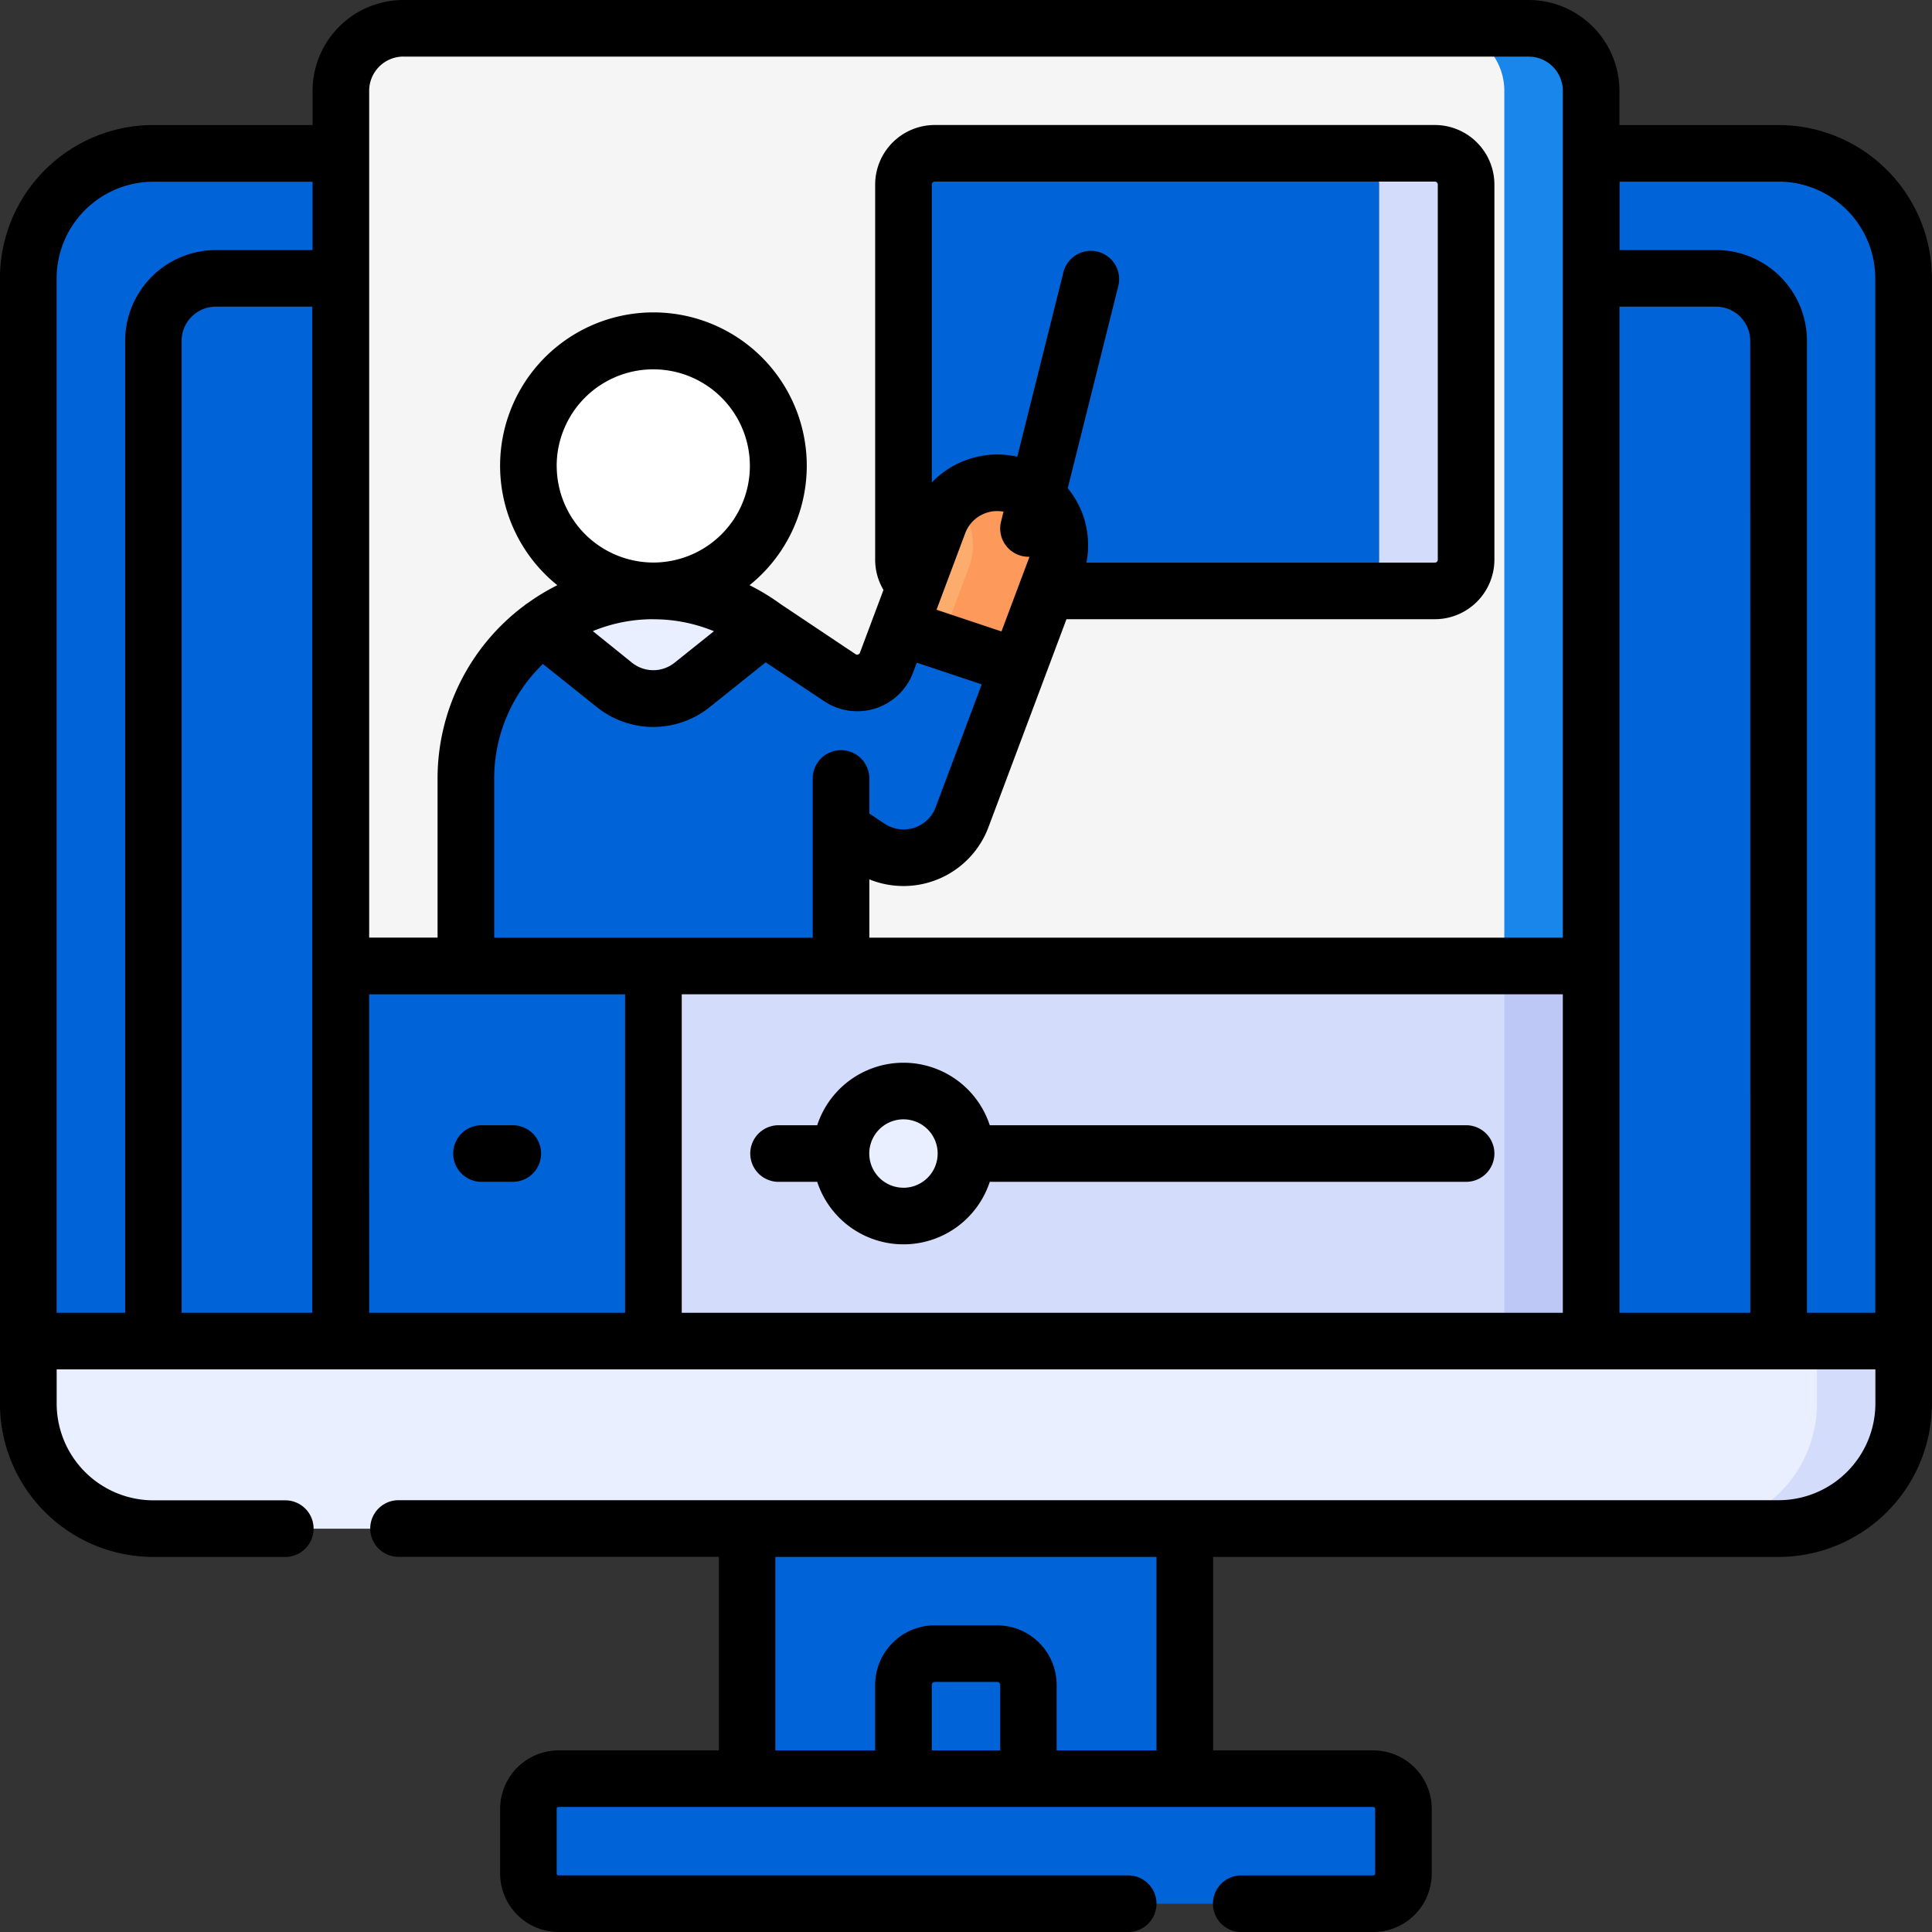
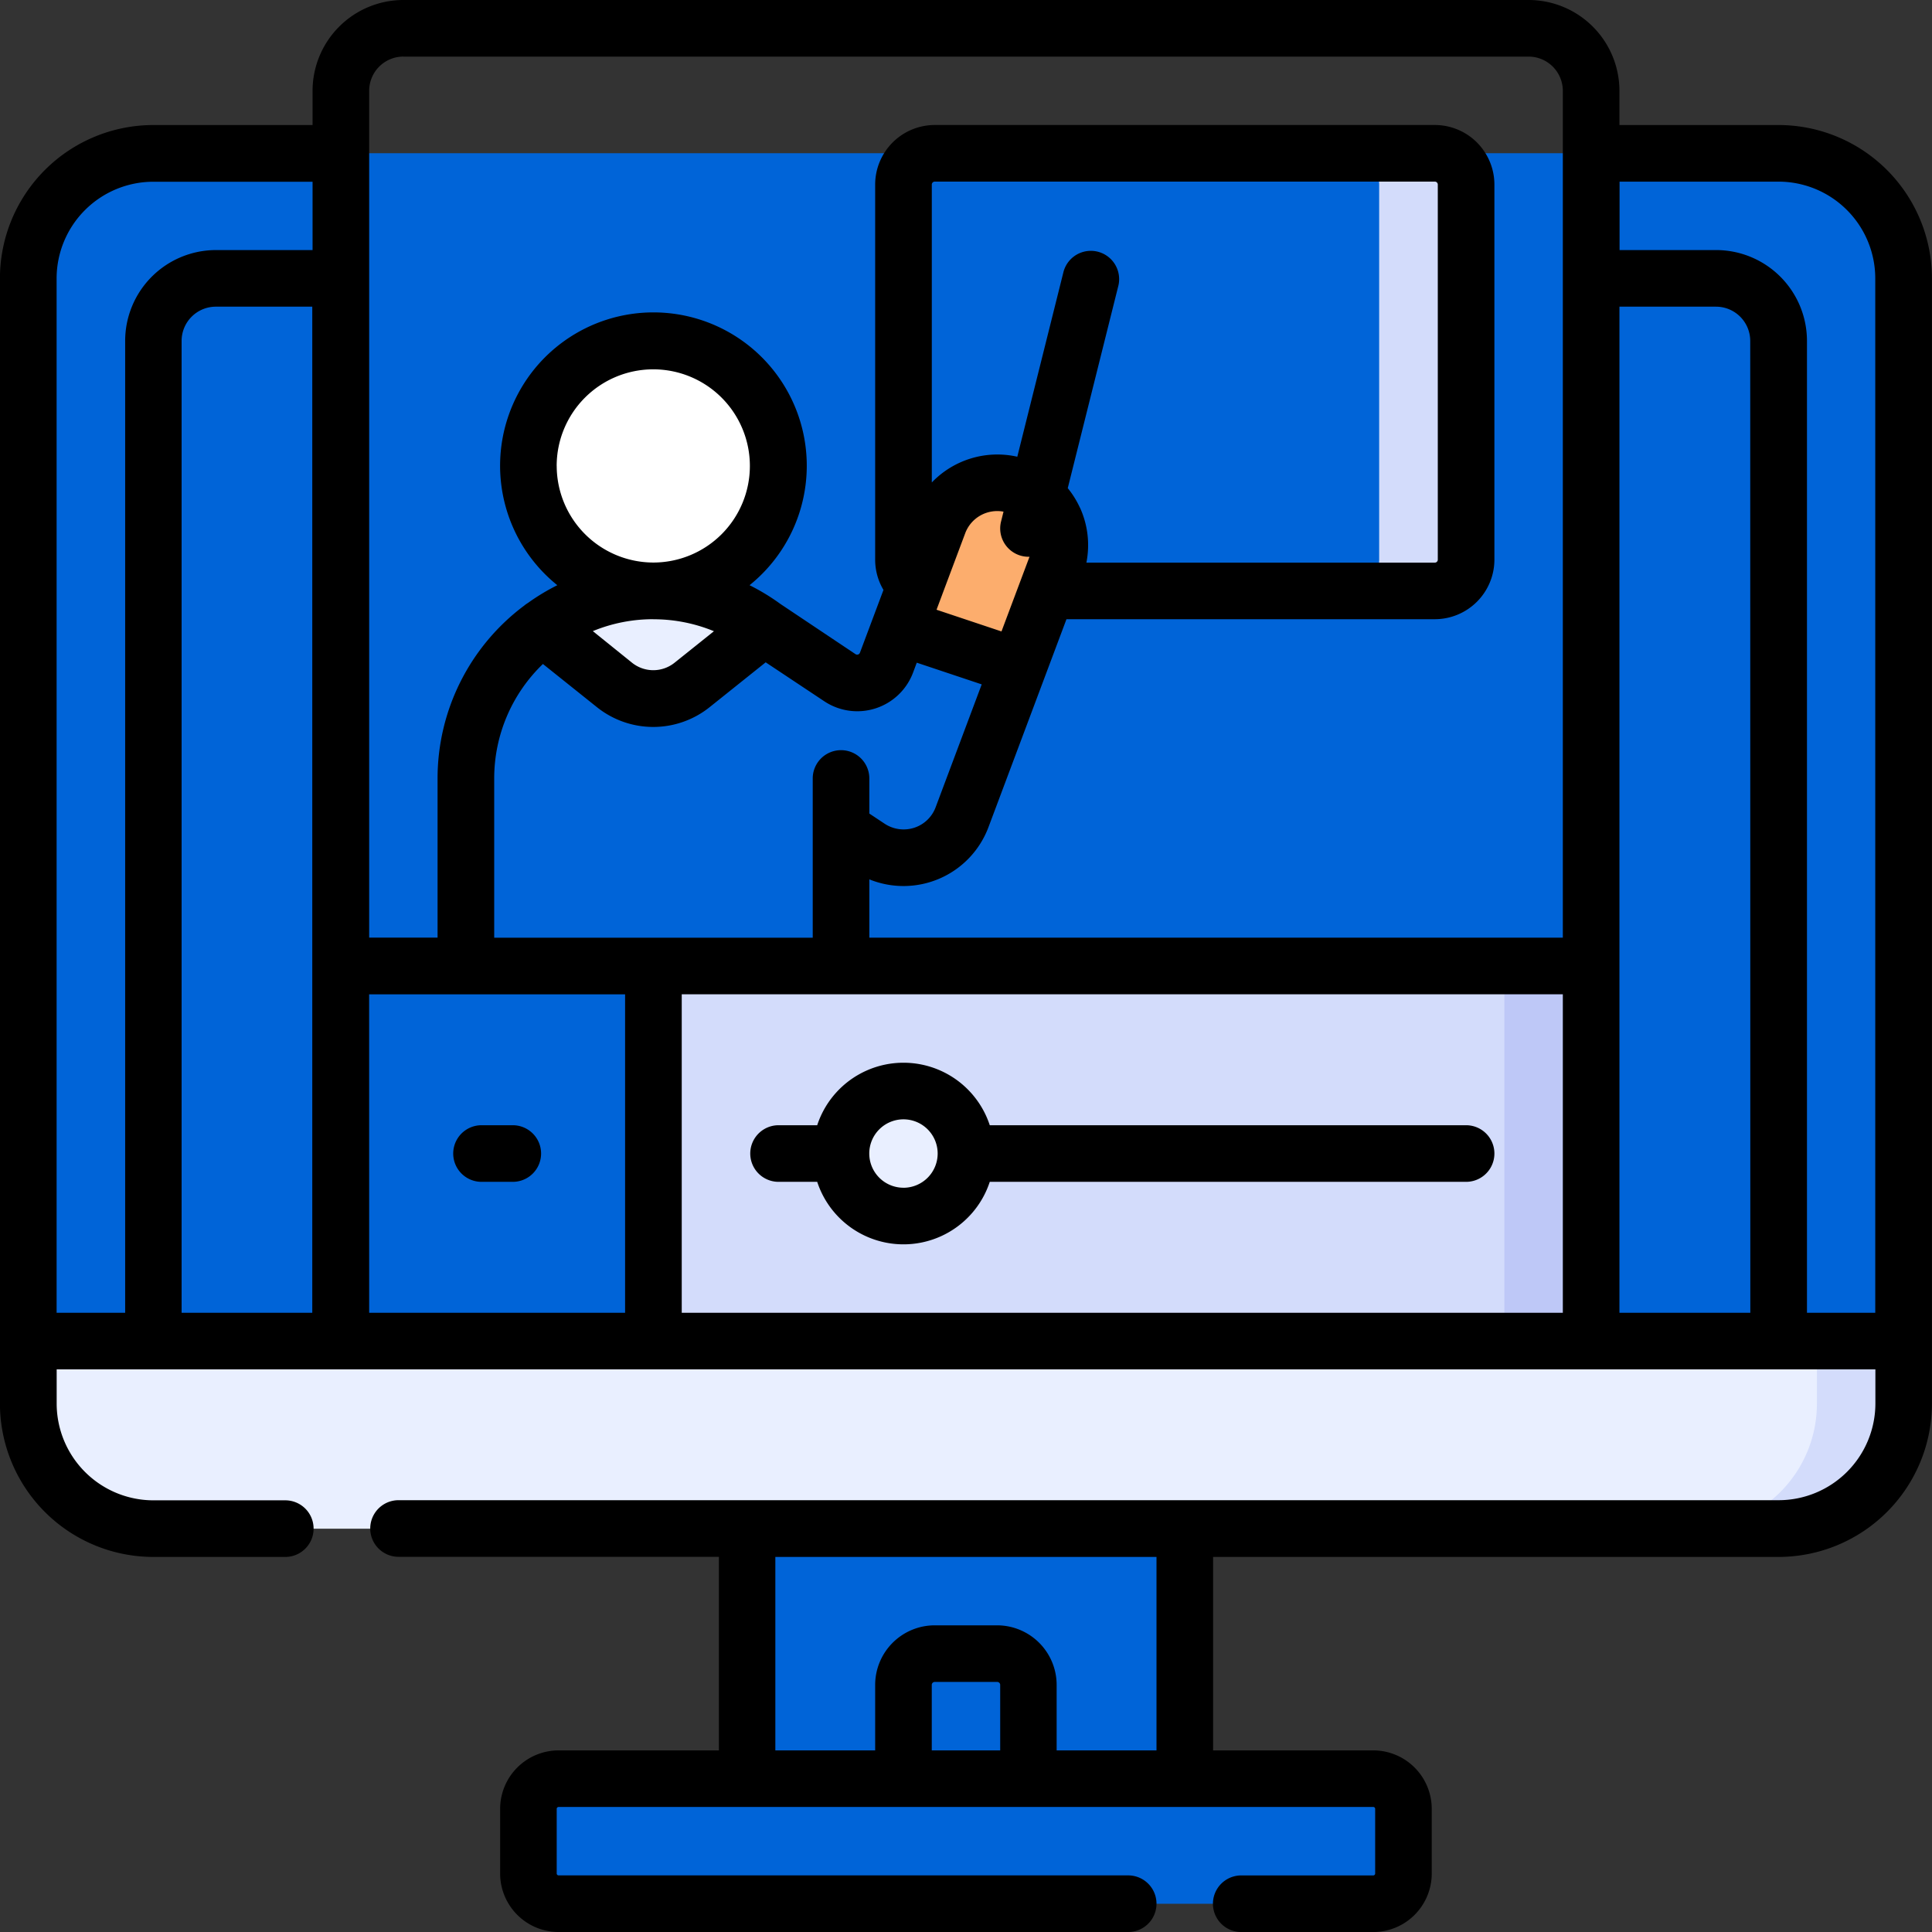
<svg xmlns="http://www.w3.org/2000/svg" width="60" height="60" viewBox="0 0 60 60">
  <rect x="0" y="0" width="60" height="60" fill="#333333" stroke="none" />
  <g id="skills-lesson" transform="translate(-0.002)">
    <g id="Group_7443" data-name="Group 7443" transform="translate(0.881 0.879)">
      <g id="Group_7442" data-name="Group 7442" transform="translate(0 3.883)">
        <g id="Group_7441" data-name="Group 7441">
          <path id="Path_28394" data-name="Path 28394" d="M65.744,77.513v-33a3.883,3.883,0,0,0-3.883-3.883H11.385A3.883,3.883,0,0,0,7.5,44.516v33l29.121,2.408Z" transform="translate(-7.502 -40.633)" fill="#0064d8" />
          <path id="Path_28395" data-name="Path 28395" d="M198.018,398h13.59v9.429h-13.59Z" transform="translate(-175.692 -356.121)" fill="#0064d8" />
          <path id="Path_28396" data-name="Path 28396" d="M40.633,107.092V75.708a1.941,1.941,0,0,1,1.941-1.941H89.168a1.941,1.941,0,0,1,1.941,1.941v31.378l-25.238,2.093Z" transform="translate(-36.75 -69.884)" fill="#0064d8" />
          <path id="Path_28397" data-name="Path 28397" d="M271.073,40.633h-2.7a3.883,3.883,0,0,1,3.883,3.883v33l-27.775,2.3,1.349.112,29.121-2.415v-33A3.883,3.883,0,0,0,271.073,40.633Z" transform="translate(-216.714 -40.633)" fill="#0064d8" />
          <path id="Path_28398" data-name="Path 28398" d="M166.277,471.368h-25.3a.938.938,0,0,0-.937.938v2.008a.938.938,0,0,0,.938.938h25.3a.938.938,0,0,0,.938-.938v-2.008A.938.938,0,0,0,166.277,471.368Z" transform="translate(-124.504 -420.891)" fill="#0064d8" />
          <path id="Path_28399" data-name="Path 28399" d="M343.663,471.368h-2.7a.938.938,0,0,1,.938.938v2.008a.938.938,0,0,1-.938.938h2.7a.938.938,0,0,0,.937-.938v-2.008A.938.938,0,0,0,343.663,471.368Z" transform="translate(-301.89 -420.891)" fill="#0064d8" />
          <path id="Path_28400" data-name="Path 28400" d="M434.5,73.768h-2.7a1.941,1.941,0,0,1,1.941,1.941v31.6l2.7-.223V75.709A1.941,1.941,0,0,0,434.5,73.768Z" transform="translate(-382.078 -69.885)" fill="#0064d8" />
        </g>
      </g>
-       <path id="Path_28401" data-name="Path 28401" d="M90.334,36.621V9.441A1.941,1.941,0,0,1,92.275,7.5h34.945a1.941,1.941,0,0,1,1.941,1.941v27.18L109.748,40.5Z" transform="translate(-80.627 -7.5)" fill="#f5f5f5" />
-       <path id="Path_28402" data-name="Path 28402" d="M384.8,7.5h-2.7a1.941,1.941,0,0,1,1.941,1.941V37.16l2.7-.539V9.441A1.941,1.941,0,0,0,384.8,7.5Z" transform="translate(-338.202 -7.5)" fill="#1886ea" />
      <path id="Path_28403" data-name="Path 28403" d="M239.816,54.025a.969.969,0,0,1-.382-.772V41.6a.971.971,0,0,1,.971-.971h15.531a.971.971,0,0,1,.971.971V53.253a.971.971,0,0,1-.971.971H243.888Z" transform="translate(-212.254 -36.751)" fill="#0064d8" />
      <circle id="Ellipse_34" data-name="Ellipse 34" cx="3.883" cy="3.883" r="3.883" transform="translate(15.531 9.707)" fill="#fff" />
      <path id="Path_28404" data-name="Path 28404" d="M359.945,40.633h-2.7a.971.971,0,0,1,.971.971V53.252a.971.971,0,0,1-.971.971h2.7a.971.971,0,0,0,.971-.971V41.6A.971.971,0,0,0,359.945,40.633Z" transform="translate(-316.264 -36.75)" fill="#d3dcfb" />
      <path id="Path_28405" data-name="Path 28405" d="M139.214,165.167l-2.274.123-.413,1.1a.971.971,0,0,1-1.447.467l-2.342-1.566h0l0,0v0l-6.887,0a5.816,5.816,0,0,0-2.381,4.7v6.293h11.648v-4.732l.865.576a1.941,1.941,0,0,0,2.895-.934l1.751-4.67Z" transform="translate(-109.876 -146.69)" fill="#0064d8" />
      <path id="Path_28406" data-name="Path 28406" d="M143.781,157.727l2.231,1.785a1.941,1.941,0,0,0,2.426,0l2.231-1.785h0a5.823,5.823,0,0,0-6.888,0Z" transform="translate(-127.811 -139.126)" fill="#e9efff" />
      <path id="Path_28407" data-name="Path 28407" d="M163.015,90.333a3.875,3.875,0,0,0-1.348.241,3.884,3.884,0,0,1,0,7.284,3.883,3.883,0,1,0,1.348-7.525Z" transform="translate(-143.601 -80.626)" fill="#fff" />
      <path id="Path_28408" data-name="Path 28408" d="M231.231,165.167l-2.043.11,1.15.192-2.15,5.721a1.942,1.942,0,0,1-.491.735l.3.2a1.941,1.941,0,0,0,2.895-.934l1.751-4.67Z" transform="translate(-201.894 -146.69)" fill="#0064d8" />
      <path id="Path_28409" data-name="Path 28409" d="M242.153,128.042a1.942,1.942,0,0,0-2.5,1.136l-1.211,3.228,3.685,1.231,1.161-3.1A1.941,1.941,0,0,0,242.153,128.042Z" transform="translate(-211.38 -113.806)" fill="#fcad6d" />
-       <path id="Path_28410" data-name="Path 28410" d="M251.855,128.045a1.94,1.94,0,0,0-2.029.423,1.941,1.941,0,0,1,.468,2.076l-.861,2.3,2.4.8,1.161-3.1A1.941,1.941,0,0,0,251.855,128.045Z" transform="translate(-221.082 -113.809)" fill="#fd995b" />
      <path id="Path_28411" data-name="Path 28411" d="M195.373,268H166.252l-.918-6,.918-6h29.121Z" transform="translate(-146.838 -226.879)" fill="#d3dcfb" />
      <path id="Path_28412" data-name="Path 28412" d="M90.334,256h9.707v12H90.334Z" transform="translate(-80.627 -226.879)" fill="#0064d8" />
      <path id="Path_28413" data-name="Path 28413" d="M398.667,256h2.7v12h-2.7Z" transform="translate(-352.827 -226.879)" fill="#bec8f7" />
      <circle id="Ellipse_35" data-name="Ellipse 35" cx="1.941" cy="1.941" r="1.941" transform="translate(24.855 36.378) rotate(-76.825)" fill="#e9efff" />
      <path id="Path_28414" data-name="Path 28414" d="M65.744,355.4H7.5v1.942a3.883,3.883,0,0,0,3.883,3.883H61.861a3.883,3.883,0,0,0,3.883-3.883V355.4Z" transform="translate(-7.502 -314.629)" fill="#e9efff" />
      <path id="Path_28415" data-name="Path 28415" d="M452.252,355.4v1.942a3.883,3.883,0,0,1-3.883,3.883h2.7a3.883,3.883,0,0,0,3.883-3.883V355.4Z" transform="translate(-396.705 -314.629)" fill="#d3dcfb" />
    </g>
    <g id="Group_7444" data-name="Group 7444" transform="translate(0.002)">
      <path id="Path_28416" data-name="Path 28416" d="M60,8.644A4.767,4.767,0,0,0,55.24,3.883H50.295V2.82A2.823,2.823,0,0,0,47.474,0H12.529a2.823,2.823,0,0,0-2.82,2.82V3.883H4.764A4.767,4.767,0,0,0,0,8.644V43.59a4.767,4.767,0,0,0,4.762,4.762h4.1a.879.879,0,0,0,0-1.758h-4.1a3.007,3.007,0,0,1-3-3V42.527H58.244V43.59a3.007,3.007,0,0,1-3,3H12.379a.879.879,0,1,0,0,1.758h9.949V54.36H17.35a1.818,1.818,0,0,0-1.816,1.816v2.008A1.818,1.818,0,0,0,17.35,60H35.039a.879.879,0,1,0,0-1.758H17.35a.059.059,0,0,1-.059-.059V56.176a.059.059,0,0,1,.059-.059h25.3a.059.059,0,0,1,.059.059v2.008a.059.059,0,0,1-.059.059h-4.1a.879.879,0,0,0,0,1.758h4.1a1.818,1.818,0,0,0,1.816-1.816V56.176a1.818,1.818,0,0,0-1.816-1.816H37.676V48.352H55.24A4.767,4.767,0,0,0,60,43.59V8.644ZM31.064,54.36H28.939V52.326a.092.092,0,0,1,.092-.092h1.941a.092.092,0,0,1,.092.092V54.36Zm4.853,0h-3.1V52.326a1.852,1.852,0,0,0-1.85-1.85H29.031a1.852,1.852,0,0,0-1.85,1.85V54.36h-3.1V48.352H35.918V54.36Zm18.443-13.59H50.295V9.524h3a1.064,1.064,0,0,1,1.062,1.062Zm-44.652,0H5.642V10.586A1.064,1.064,0,0,1,6.7,9.524h3V40.769Zm1.758-9.89h7.949v9.89H11.467Zm5.824-16.41a3,3,0,1,1,3,3A3.007,3.007,0,0,1,17.291,14.469Zm3,4.762a4.922,4.922,0,0,1,1.884.371l-1.22.976a1.056,1.056,0,0,1-1.327,0L18.413,19.6A4.916,4.916,0,0,1,20.295,19.23Zm-3.429,1.387,1.667,1.333a2.8,2.8,0,0,0,3.524,0l1.729-1.383L25.6,21.778a1.85,1.85,0,0,0,2.758-.89l.115-.308,2.017.674-1.431,3.816a1.057,1.057,0,0,1-.669.638,1.07,1.07,0,0,1-.915-.127L27,25.266v-1.09a.879.879,0,0,0-1.758,0v1.559s0,.008,0,.012v3.374H15.35V24.176a4.929,4.929,0,0,1,1.517-3.559Zm12.4-2.147.01-.028.706-1.883a1.061,1.061,0,0,1,1.19-.671l-.077.309a.88.88,0,0,0,.853,1.092l.03,0c0,.006,0,.012-.006.019l-.863,2.3-2.017-.674Zm4.279-2.705a2.831,2.831,0,0,0-.378-.607l1.575-6.3a.879.879,0,0,0-1.705-.426l-1.437,5.75a2.82,2.82,0,0,0-2.655.8V5.732a.092.092,0,0,1,.092-.092H44.562a.092.092,0,0,1,.092.092V17.381a.092.092,0,0,1-.092.092H33.741a2.8,2.8,0,0,0-.2-1.708ZM21.174,30.879H48.537v9.89H21.174ZM12.529,1.758H47.474A1.064,1.064,0,0,1,48.537,2.82v26.3H27V27.309a2.818,2.818,0,0,0,3.7-1.621l2.422-6.458H44.562a1.852,1.852,0,0,0,1.85-1.85V5.732a1.852,1.852,0,0,0-1.85-1.85H29.031a1.852,1.852,0,0,0-1.85,1.85V17.381a1.838,1.838,0,0,0,.258.94l-.731,1.95a.092.092,0,0,1-.136.045l-2.334-1.56a6.729,6.729,0,0,0-.958-.582,4.762,4.762,0,1,0-5.97,0,6.709,6.709,0,0,0-.912.551.873.873,0,0,0-.119.085,6.7,6.7,0,0,0-2.688,5.364v4.945H11.467V2.82a1.064,1.064,0,0,1,1.062-1.063ZM1.76,8.644a3.007,3.007,0,0,1,3-3H9.709V7.766h-3a2.823,2.823,0,0,0-2.82,2.82V40.769H1.76ZM56.119,40.769V10.586a2.823,2.823,0,0,0-2.82-2.82h-3V5.641H55.24a3.007,3.007,0,0,1,3,3V40.769Z" transform="translate(-0.002)" />
      <path id="Path_28417" data-name="Path 28417" d="M221.034,283.575H206.241a2.82,2.82,0,0,0-5.359,0h-1.2a.879.879,0,0,0,0,1.758h1.2a2.82,2.82,0,0,0,5.359,0h14.793a.879.879,0,0,0,0-1.758Zm-17.473,1.941a1.062,1.062,0,1,1,1.062-1.063A1.064,1.064,0,0,1,203.562,285.517Z" transform="translate(-175.503 -248.63)" />
      <path id="Path_28418" data-name="Path 28418" d="M121.959,298.2h-.971a.879.879,0,0,0,0,1.758h.971a.879.879,0,0,0,0-1.758Z" transform="translate(-106.034 -263.255)" />
    </g>
  </g>
</svg>